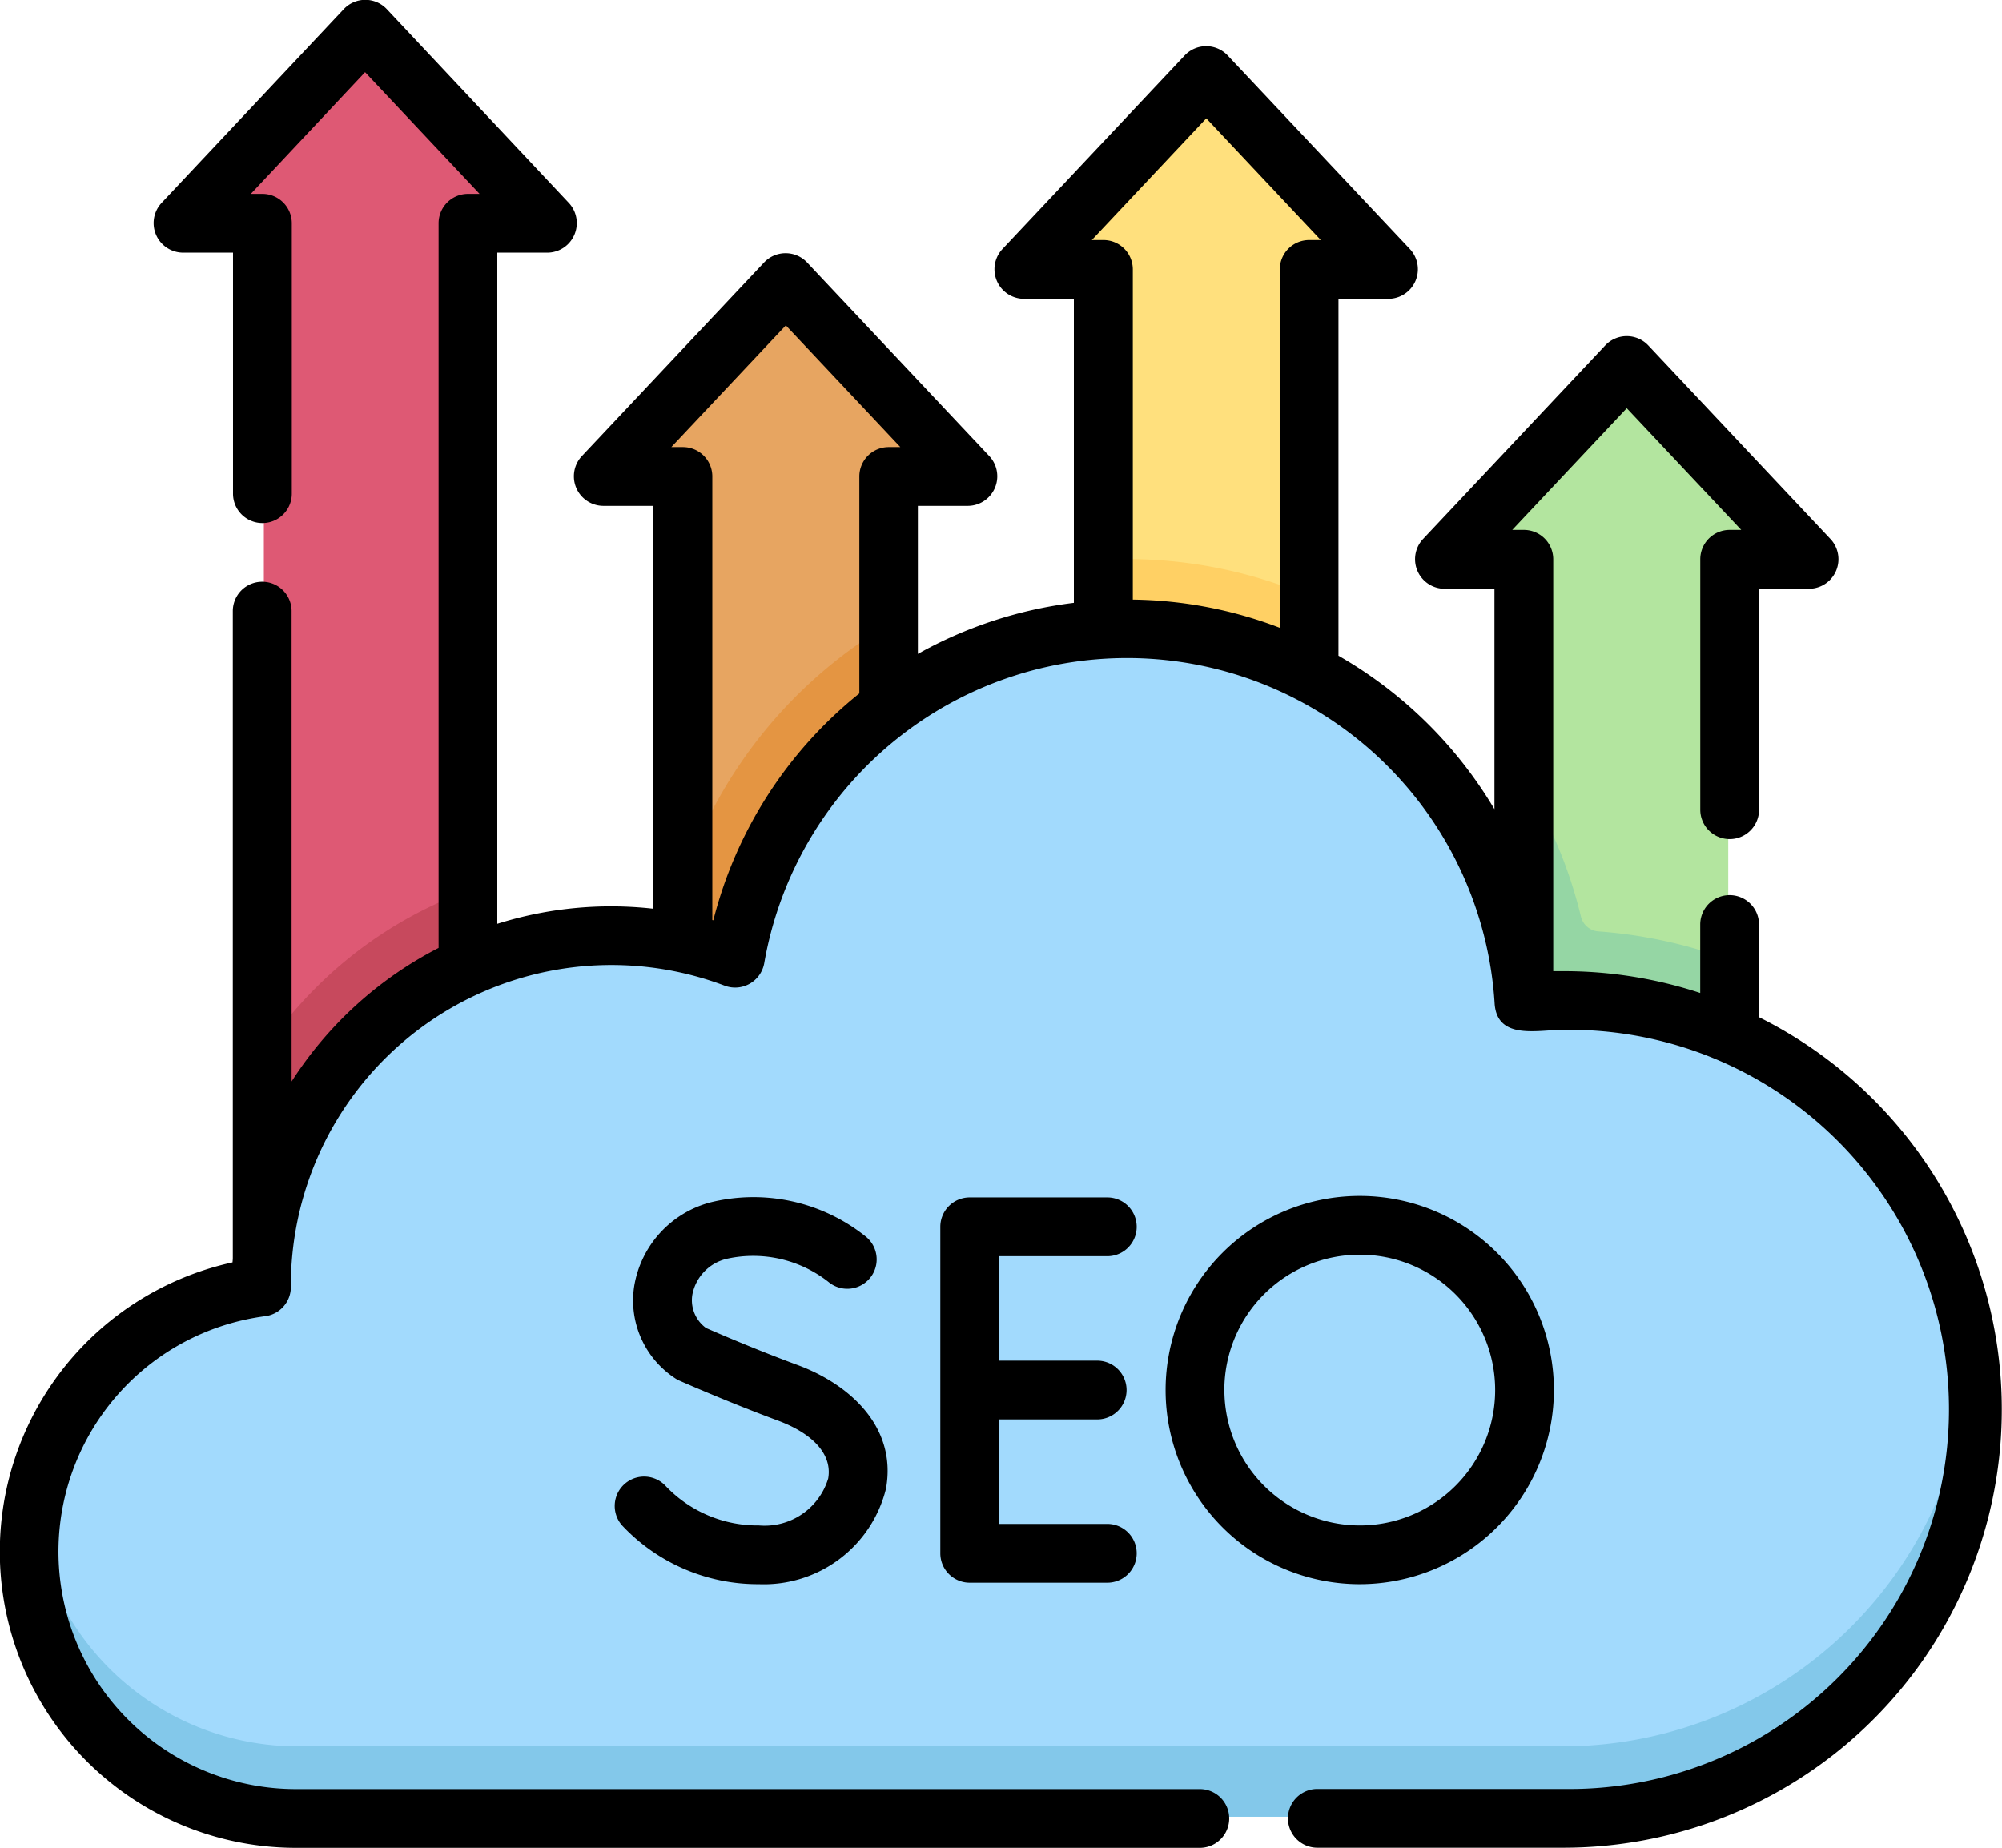
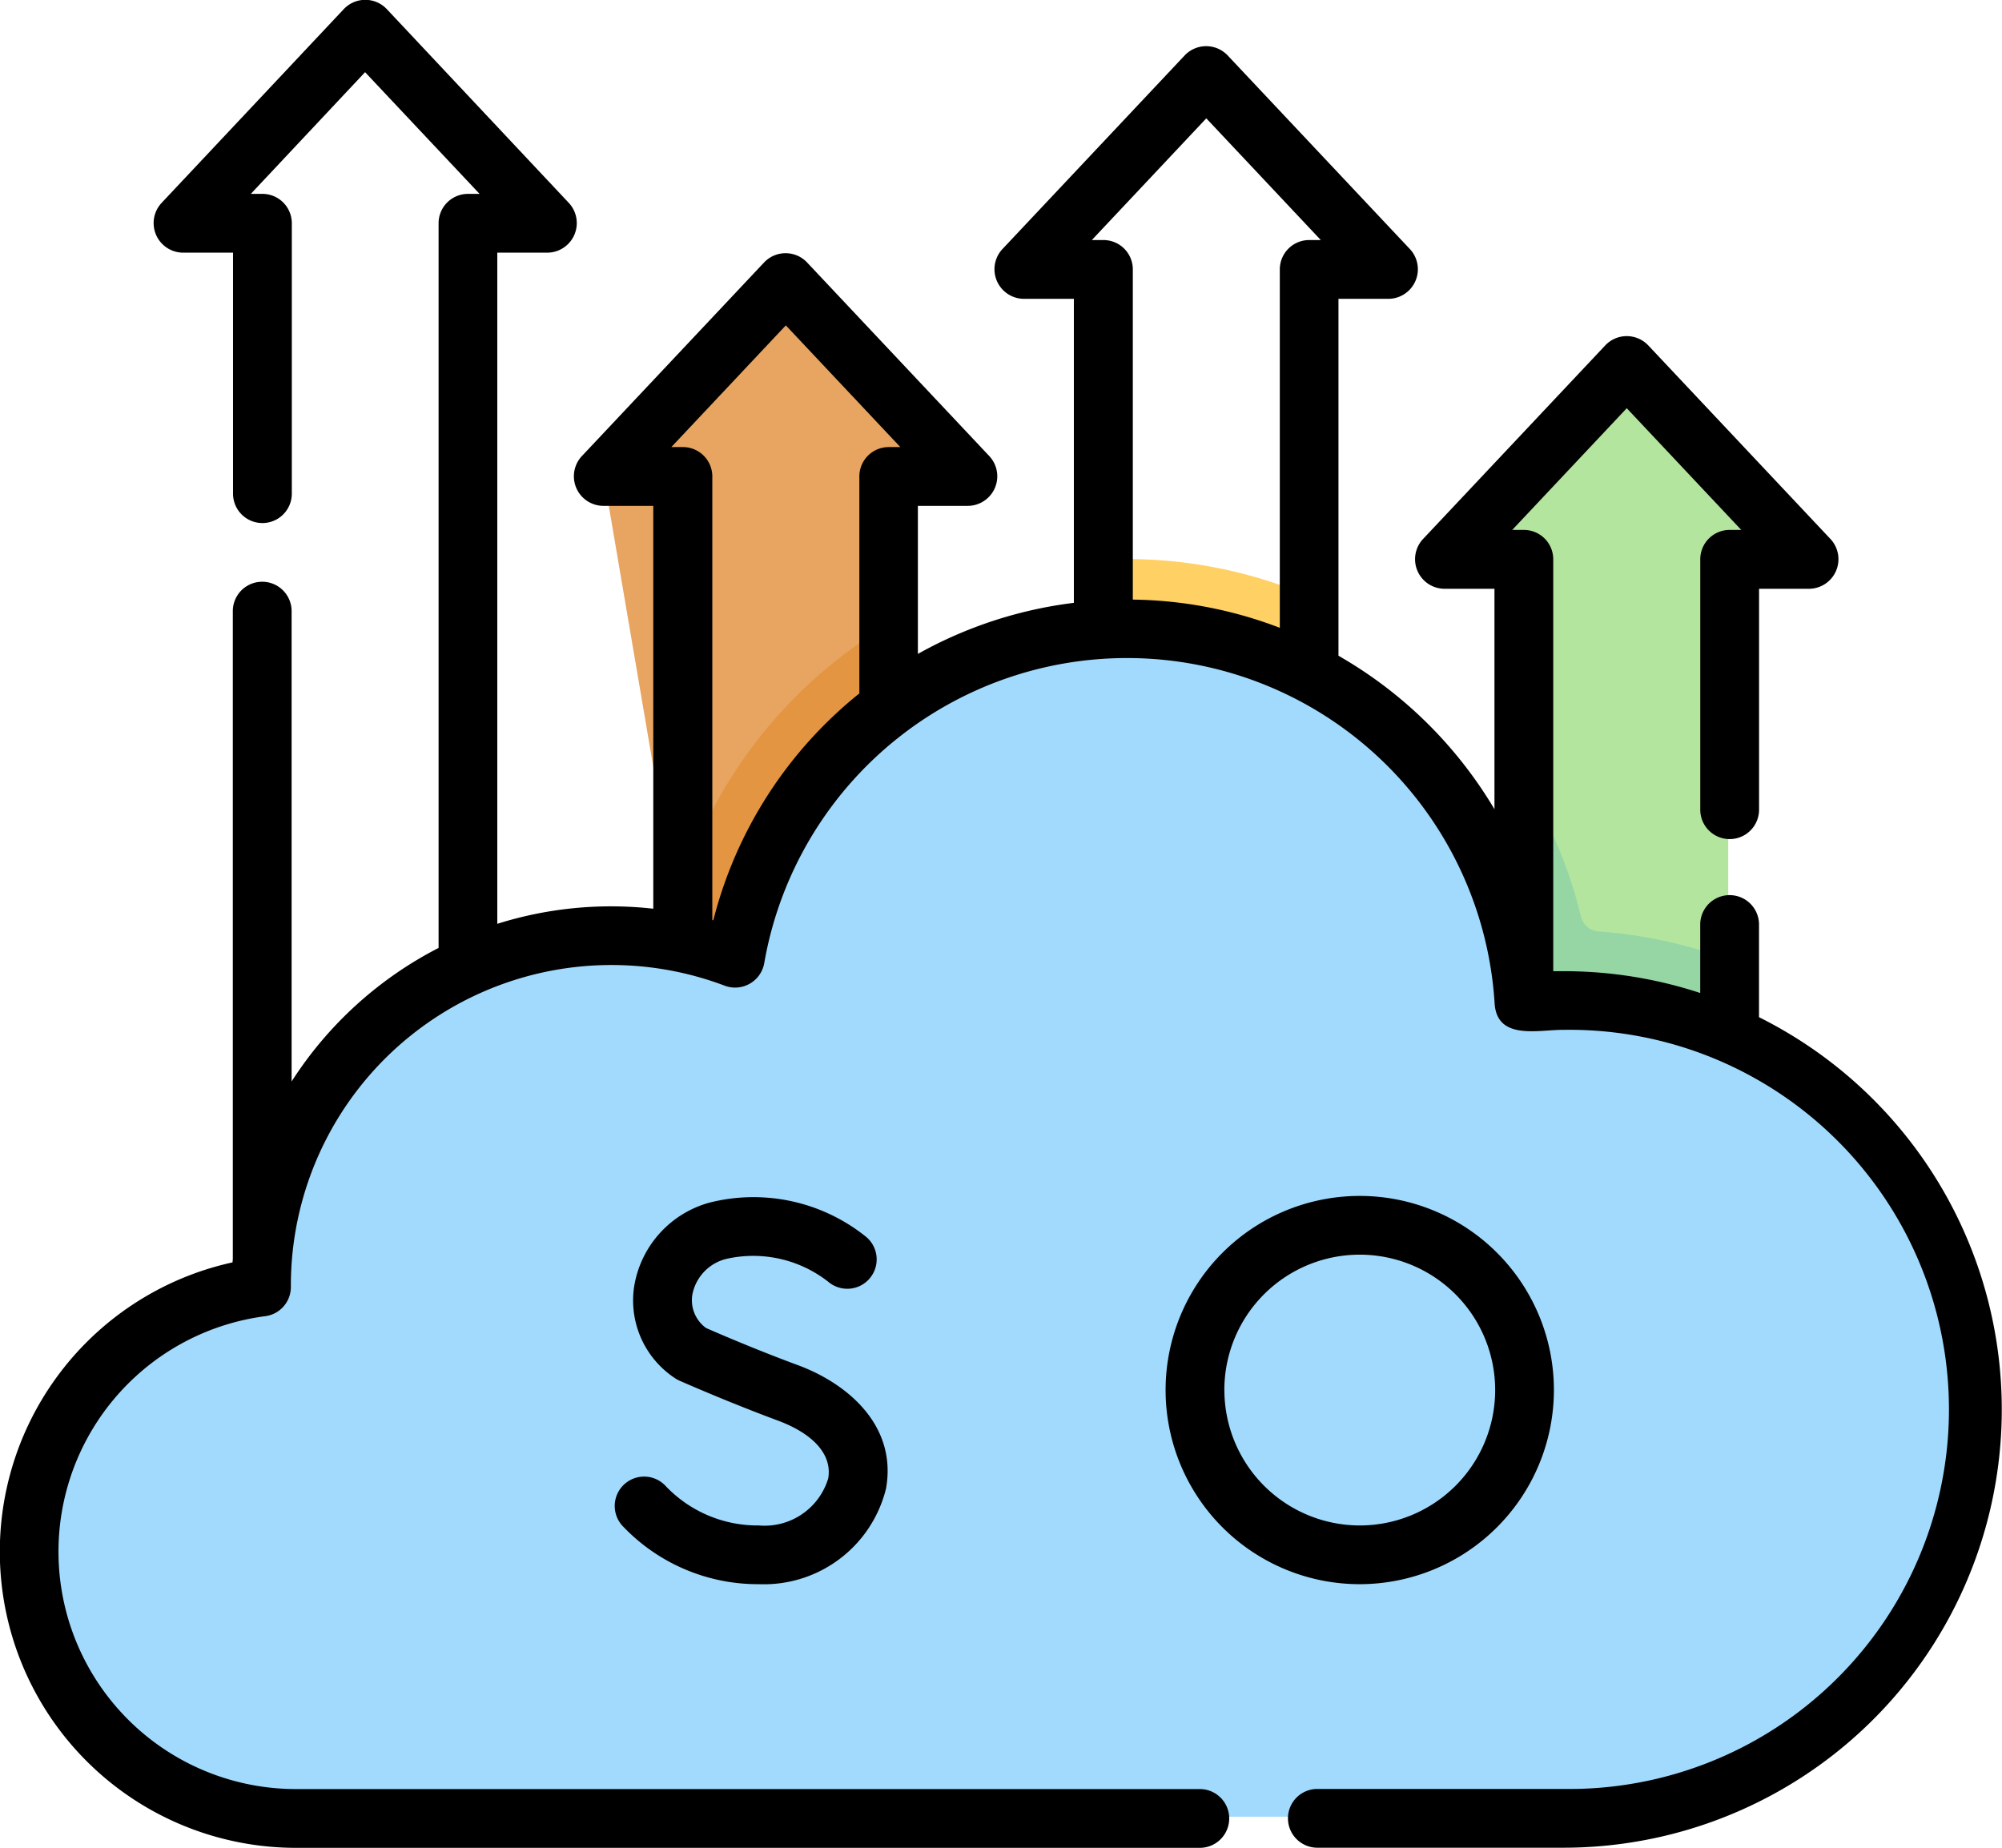
<svg xmlns="http://www.w3.org/2000/svg" width="48.257" height="44.547" viewBox="0 0 48.257 44.547">
  <g id="seo" transform="translate(0 -19.683)">
    <g id="Group_4550" data-name="Group 4550" transform="translate(0.754 20.432)">
      <path id="Path_3418" data-name="Path 3418" d="M13.583,196.55c0-.012,0-.025,0-.037a8.419,8.419,0,0,1,11.4-7.874A9.567,9.567,0,0,1,43.954,189.7c.314-.03.633-.046.955-.046a9.84,9.84,0,1,1,0,19.68H14.42a6.419,6.419,0,0,1-.837-12.784Z" transform="translate(-8 -166.286)" fill="#a2dafd" />
-       <path id="Path_3419" data-name="Path 3419" d="M44.909,379.959H14.42a6.42,6.42,0,0,1-6.363-5.575,6.418,6.418,0,0,0,6.363,7.272H44.909a9.84,9.84,0,0,0,9.84-9.84c0-.286-.013-.569-.037-.848A9.84,9.84,0,0,1,44.909,379.959Z" transform="translate(-8 -338.608)" fill="#83c8ea" />
      <path id="Path_3420" data-name="Path 3420" d="M371.063,128.772h0c.314-.03.633-.046.955-.046a9.805,9.805,0,0,1,3.995.845V118.113h1.915l-4.39-4.667-4.39,4.667h1.915Z" transform="translate(-335.109 -105.358)" fill="#b3e59f" />
-       <path id="Path_3421" data-name="Path 3421" d="M263.734,52.757c.188-.011.376-.019.567-.019a9.523,9.523,0,0,1,4.383,1.061V44.088H270.6l-4.39-4.667-4.39,4.667h1.915Z" transform="translate(-237.896 -38.31)" fill="#ffe07d" />
-       <path id="Path_3422" data-name="Path 3422" d="M156.4,108.169a8.39,8.39,0,0,1,1.258.365,9.567,9.567,0,0,1,3.692-6.015v-5.58h1.915l-4.39-4.667-4.39,4.667H156.4Z" transform="translate(-140.682 -86.18)" fill="#e7a561" />
-       <path id="Path_3423" data-name="Path 3423" d="M49.075,57.221a8.423,8.423,0,0,1,4.95-7.043V32.3H55.94l-4.39-4.667L47.16,32.3h1.915Z" transform="translate(-43.469 -27.634)" fill="#de5974" />
-       <path id="Path_3424" data-name="Path 3424" d="M72.43,249.216v-1.832a10.081,10.081,0,0,0-3.708,2.363,10.216,10.216,0,0,0-1.242,1.507v5.005A8.422,8.422,0,0,1,72.43,249.216Z" transform="translate(-61.874 -226.672)" fill="#c7495d" />
+       <path id="Path_3422" data-name="Path 3422" d="M156.4,108.169a8.39,8.39,0,0,1,1.258.365,9.567,9.567,0,0,1,3.692-6.015v-5.58h1.915l-4.39-4.667-4.39,4.667Z" transform="translate(-140.682 -86.18)" fill="#e7a561" />
      <path id="Path_3425" data-name="Path 3425" d="M174.808,185.323v1.728a8.394,8.394,0,0,1,1.258.365,9.567,9.567,0,0,1,3.692-6.015v-2.038a11.264,11.264,0,0,0-4.9,5.968Z" transform="translate(-159.086 -165.062)" fill="#e49542" />
      <path id="Path_3426" data-name="Path 3426" d="M287.088,165.471V163.6a11.206,11.206,0,0,0-4.383-.889c-.189,0-.378.005-.567.015v1.7c.188-.011.376-.019.567-.019A9.526,9.526,0,0,1,287.088,165.471Z" transform="translate(-256.3 -149.982)" fill="#ffd064" />
      <path id="Path_3427" data-name="Path 3427" d="M390.867,222.2a11.188,11.188,0,0,0-1.4-3.321v5.388h0c.314-.03.632-.046.954-.046a9.806,9.806,0,0,1,3.995.845v-1.834a11.492,11.492,0,0,0-3.129-.676A.468.468,0,0,1,390.867,222.2Z" transform="translate(-353.513 -200.851)" fill="#95d6a4" />
    </g>
    <g id="Group_4551" data-name="Group 4551" transform="translate(0 19.683)">
      <path id="Path_3428" data-name="Path 3428" d="M42.4,44.205V41.971a.708.708,0,0,0-1.417,0v1.651a10.526,10.526,0,0,0-3.294-.526c-.082,0-.166,0-.249,0v-9.93a.708.708,0,0,0-.708-.708h-.28l2.76-2.934,2.76,2.934h-.28a.708.708,0,0,0-.708.708v6.037a.708.708,0,0,0,1.417,0V33.877h1.211a.713.713,0,0,0,.516-1.194l-4.4-4.676a.713.713,0,0,0-1.032,0l-4.4,4.676a.713.713,0,0,0,.516,1.194h1.211v5.314a10.361,10.361,0,0,0-3.76-3.7V26.887h1.211a.713.713,0,0,0,.516-1.194l-4.4-4.676a.713.713,0,0,0-1.032,0l-4.4,4.676a.713.713,0,0,0,.516,1.194h1.211v7.329a10.26,10.26,0,0,0-3.76,1.231V31.878h1.211a.713.713,0,0,0,.516-1.194l-4.4-4.676a.713.713,0,0,0-1.032,0l-4.4,4.676a.713.713,0,0,0,.516,1.194h1.211V41.59a9.127,9.127,0,0,0-3.76.364V25.774H13.2a.713.713,0,0,0,.516-1.194L9.321,19.9a.713.713,0,0,0-1.032,0L3.89,24.58a.713.713,0,0,0,.516,1.194H5.617v5.81a.708.708,0,1,0,1.417,0V25.065a.708.708,0,0,0-.708-.708h-.28L8.8,21.423l2.76,2.934h-.28a.708.708,0,0,0-.708.708v17.47a9.209,9.209,0,0,0-3.543,3.22V34.416a.708.708,0,1,0-1.417,0v15.6c0,.032-.005.064-.007.1A7.14,7.14,0,0,0,7.141,64.23H28.921a.708.708,0,0,0,0-1.417H7.141a5.724,5.724,0,0,1-.747-11.4.708.708,0,0,0,.617-.705c0-.013,0-.025,0-.041a7.727,7.727,0,0,1,10.461-7.22.713.713,0,0,0,.949-.542,8.877,8.877,0,0,1,17.607.985c.071.881,1.064.615,1.664.62a9.151,9.151,0,1,1,0,18.3H31.754a.708.708,0,1,0,0,1.417H37.69A10.566,10.566,0,0,0,42.4,44.205ZM29.077,22.536l2.76,2.934h-.28a.708.708,0,0,0-.708.708v8.64a10.243,10.243,0,0,0-3.543-.68v-7.96a.708.708,0,0,0-.708-.708h-.28ZM17.194,41.869l-.024-.006V31.169a.708.708,0,0,0-.708-.708h-.28l2.76-2.934,2.76,2.934h-.28a.708.708,0,0,0-.708.708V36.4A10.248,10.248,0,0,0,17.194,41.869Z" transform="translate(0 -19.683)" />
-       <path id="Path_3429" data-name="Path 3429" d="M244.5,327.378a.708.708,0,1,0,0-1.417h-3.317a.708.708,0,0,0-.708.708v7.872a.708.708,0,0,0,.708.708H244.5a.708.708,0,0,0,0-1.417h-2.608v-2.519h2.364a.708.708,0,1,0,0-1.417h-2.364v-2.519H244.5Z" transform="translate(-217.809 -297.094)" />
      <path id="Path_3430" data-name="Path 3430" d="M160.691,333.519a3.054,3.054,0,0,1-2.243-.945.708.708,0,1,0-1.05.951,4.491,4.491,0,0,0,3.293,1.41,3.031,3.031,0,0,0,3.063-2.305c.271-1.516-.922-2.532-2.128-2.977-1.022-.377-1.971-.789-2.21-.894a.828.828,0,0,1-.331-.8,1.1,1.1,0,0,1,.832-.869,2.934,2.934,0,0,1,2.449.558.708.708,0,0,0,.909-1.086,4.329,4.329,0,0,0-3.767-.828,2.513,2.513,0,0,0-1.825,2.024,2.243,2.243,0,0,0,1,2.221.7.7,0,0,0,.1.053c.046.02,1.131.5,2.354.955.878.324,1.324.834,1.223,1.4A1.6,1.6,0,0,1,160.691,333.519Z" transform="translate(-142.397 -296.744)" />
      <path id="Path_3431" data-name="Path 3431" d="M307.451,330.257a4.68,4.68,0,1,0-4.68,4.68A4.685,4.685,0,0,0,307.451,330.257Zm-7.944,0a3.264,3.264,0,1,1,3.264,3.264A3.267,3.267,0,0,1,299.508,330.257Z" transform="translate(-269.995 -296.746)" />
    </g>
  </g>
</svg>